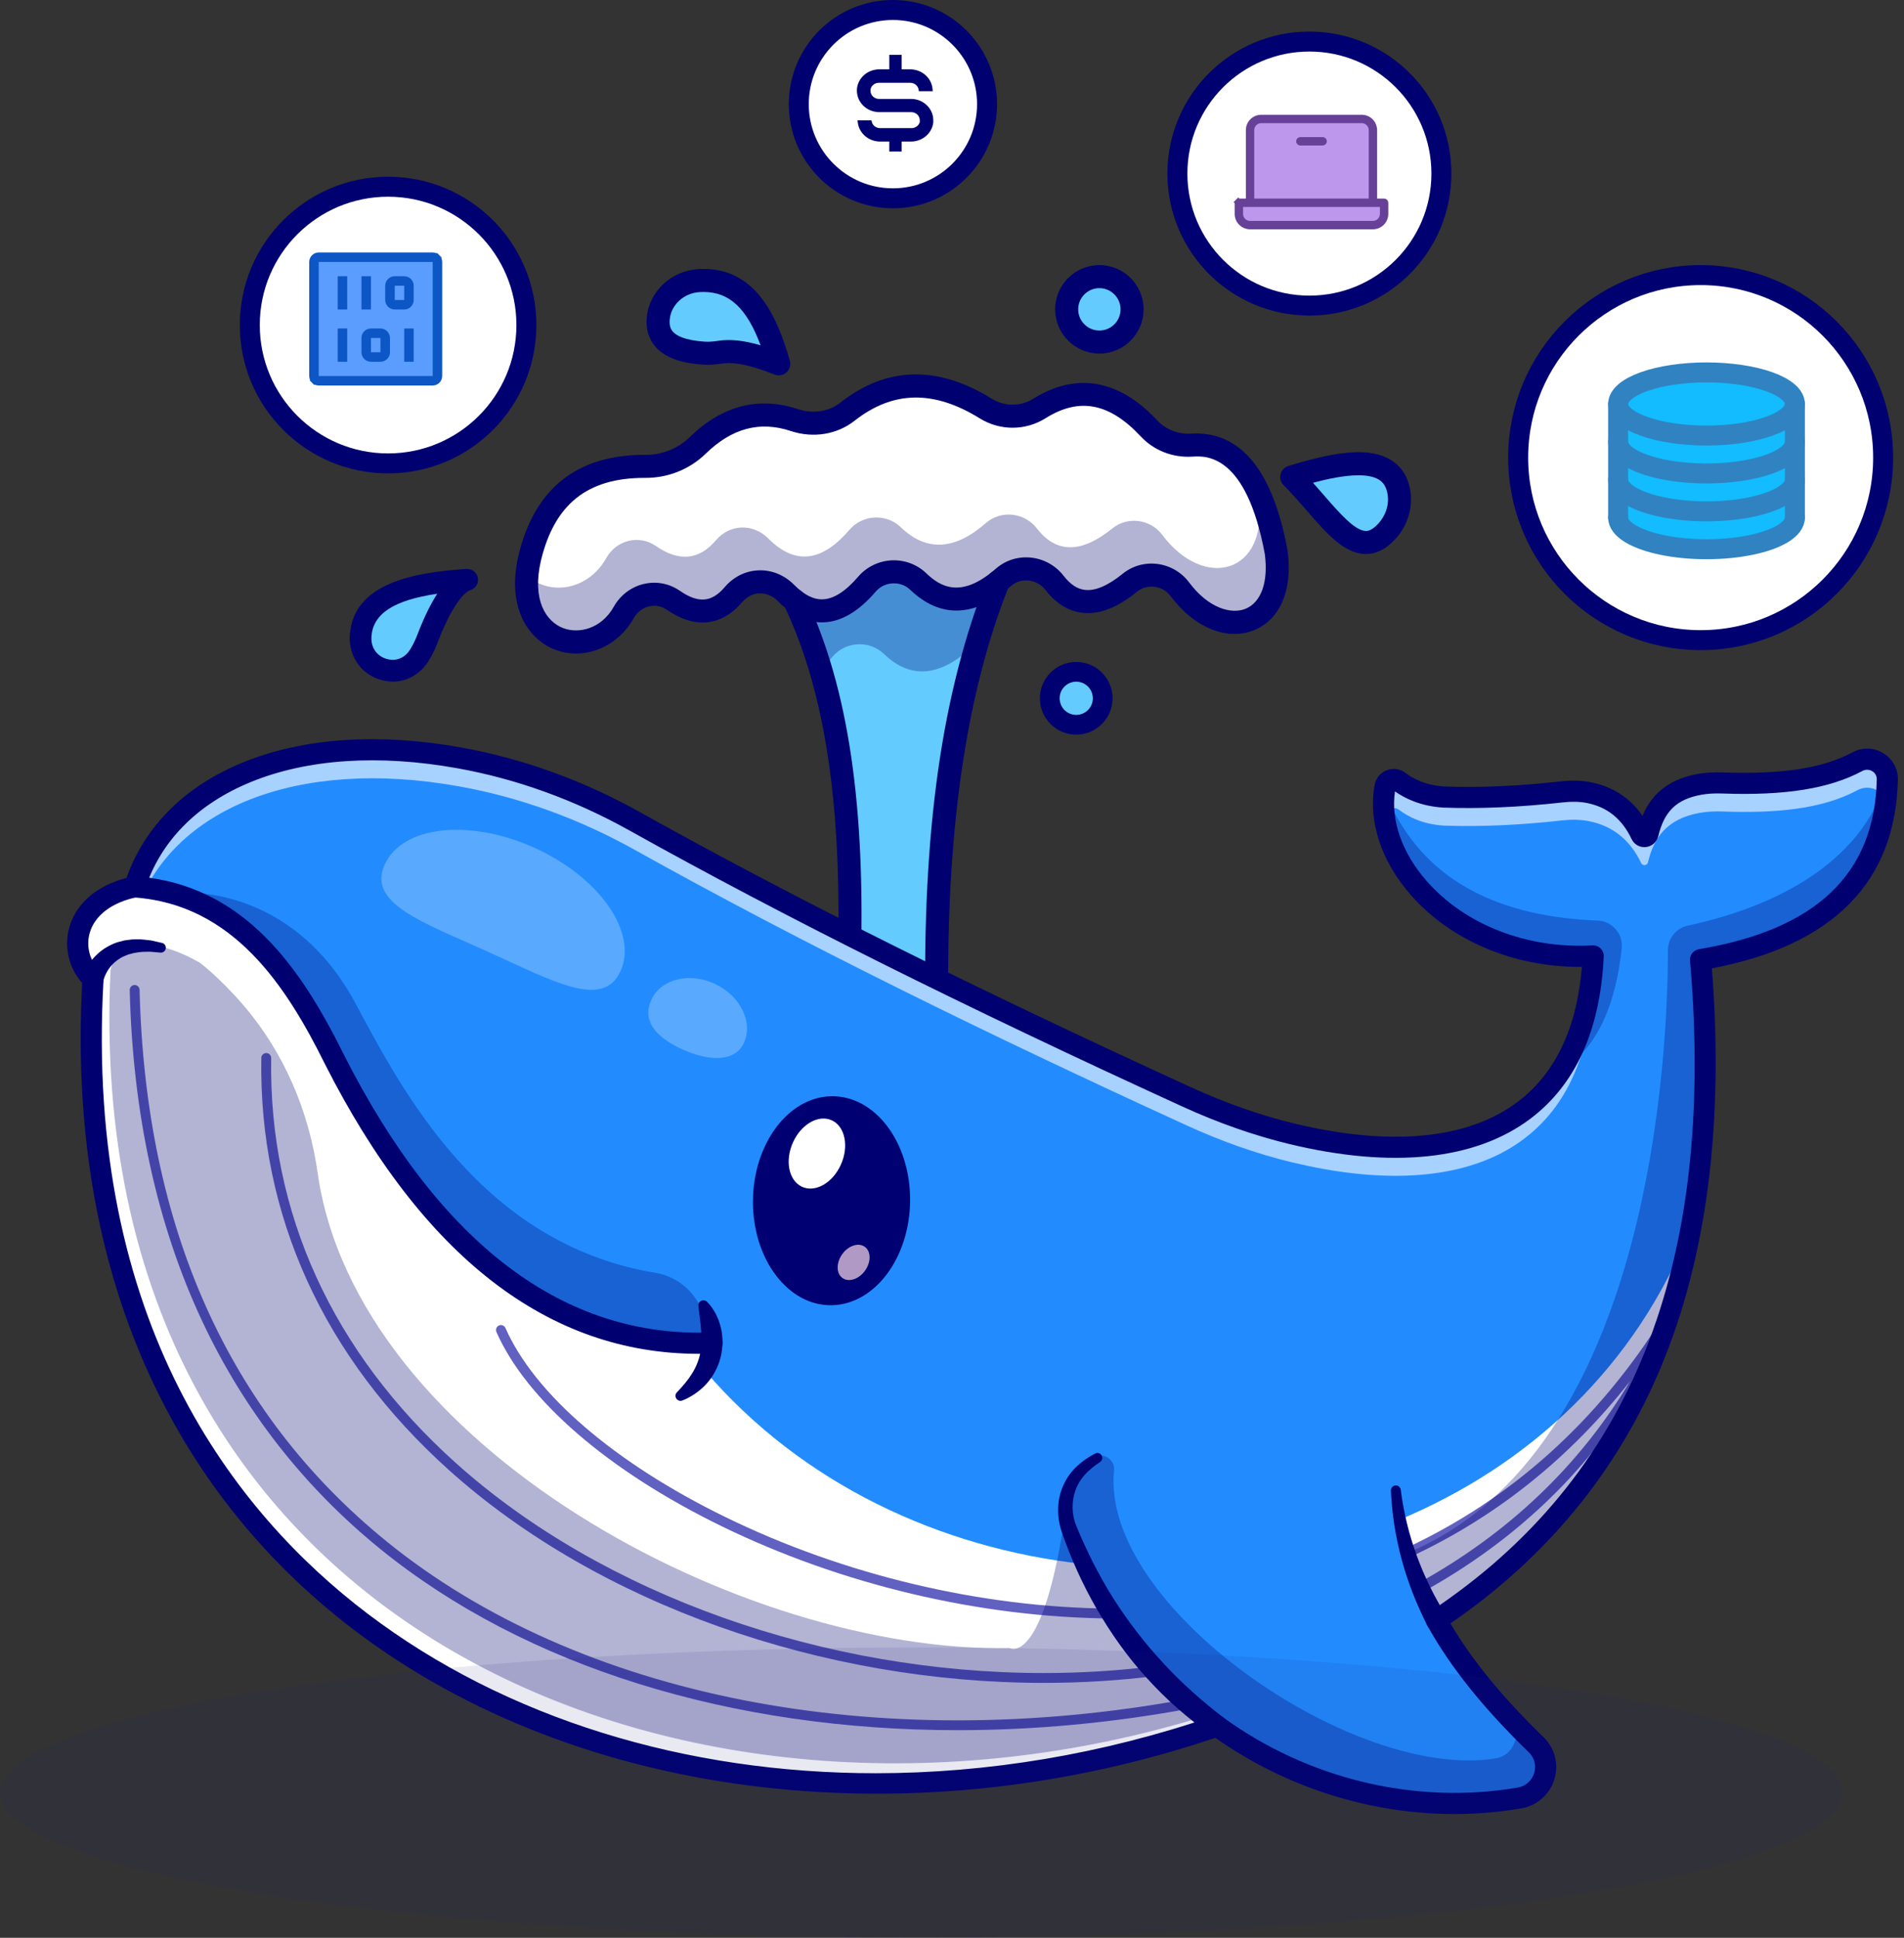
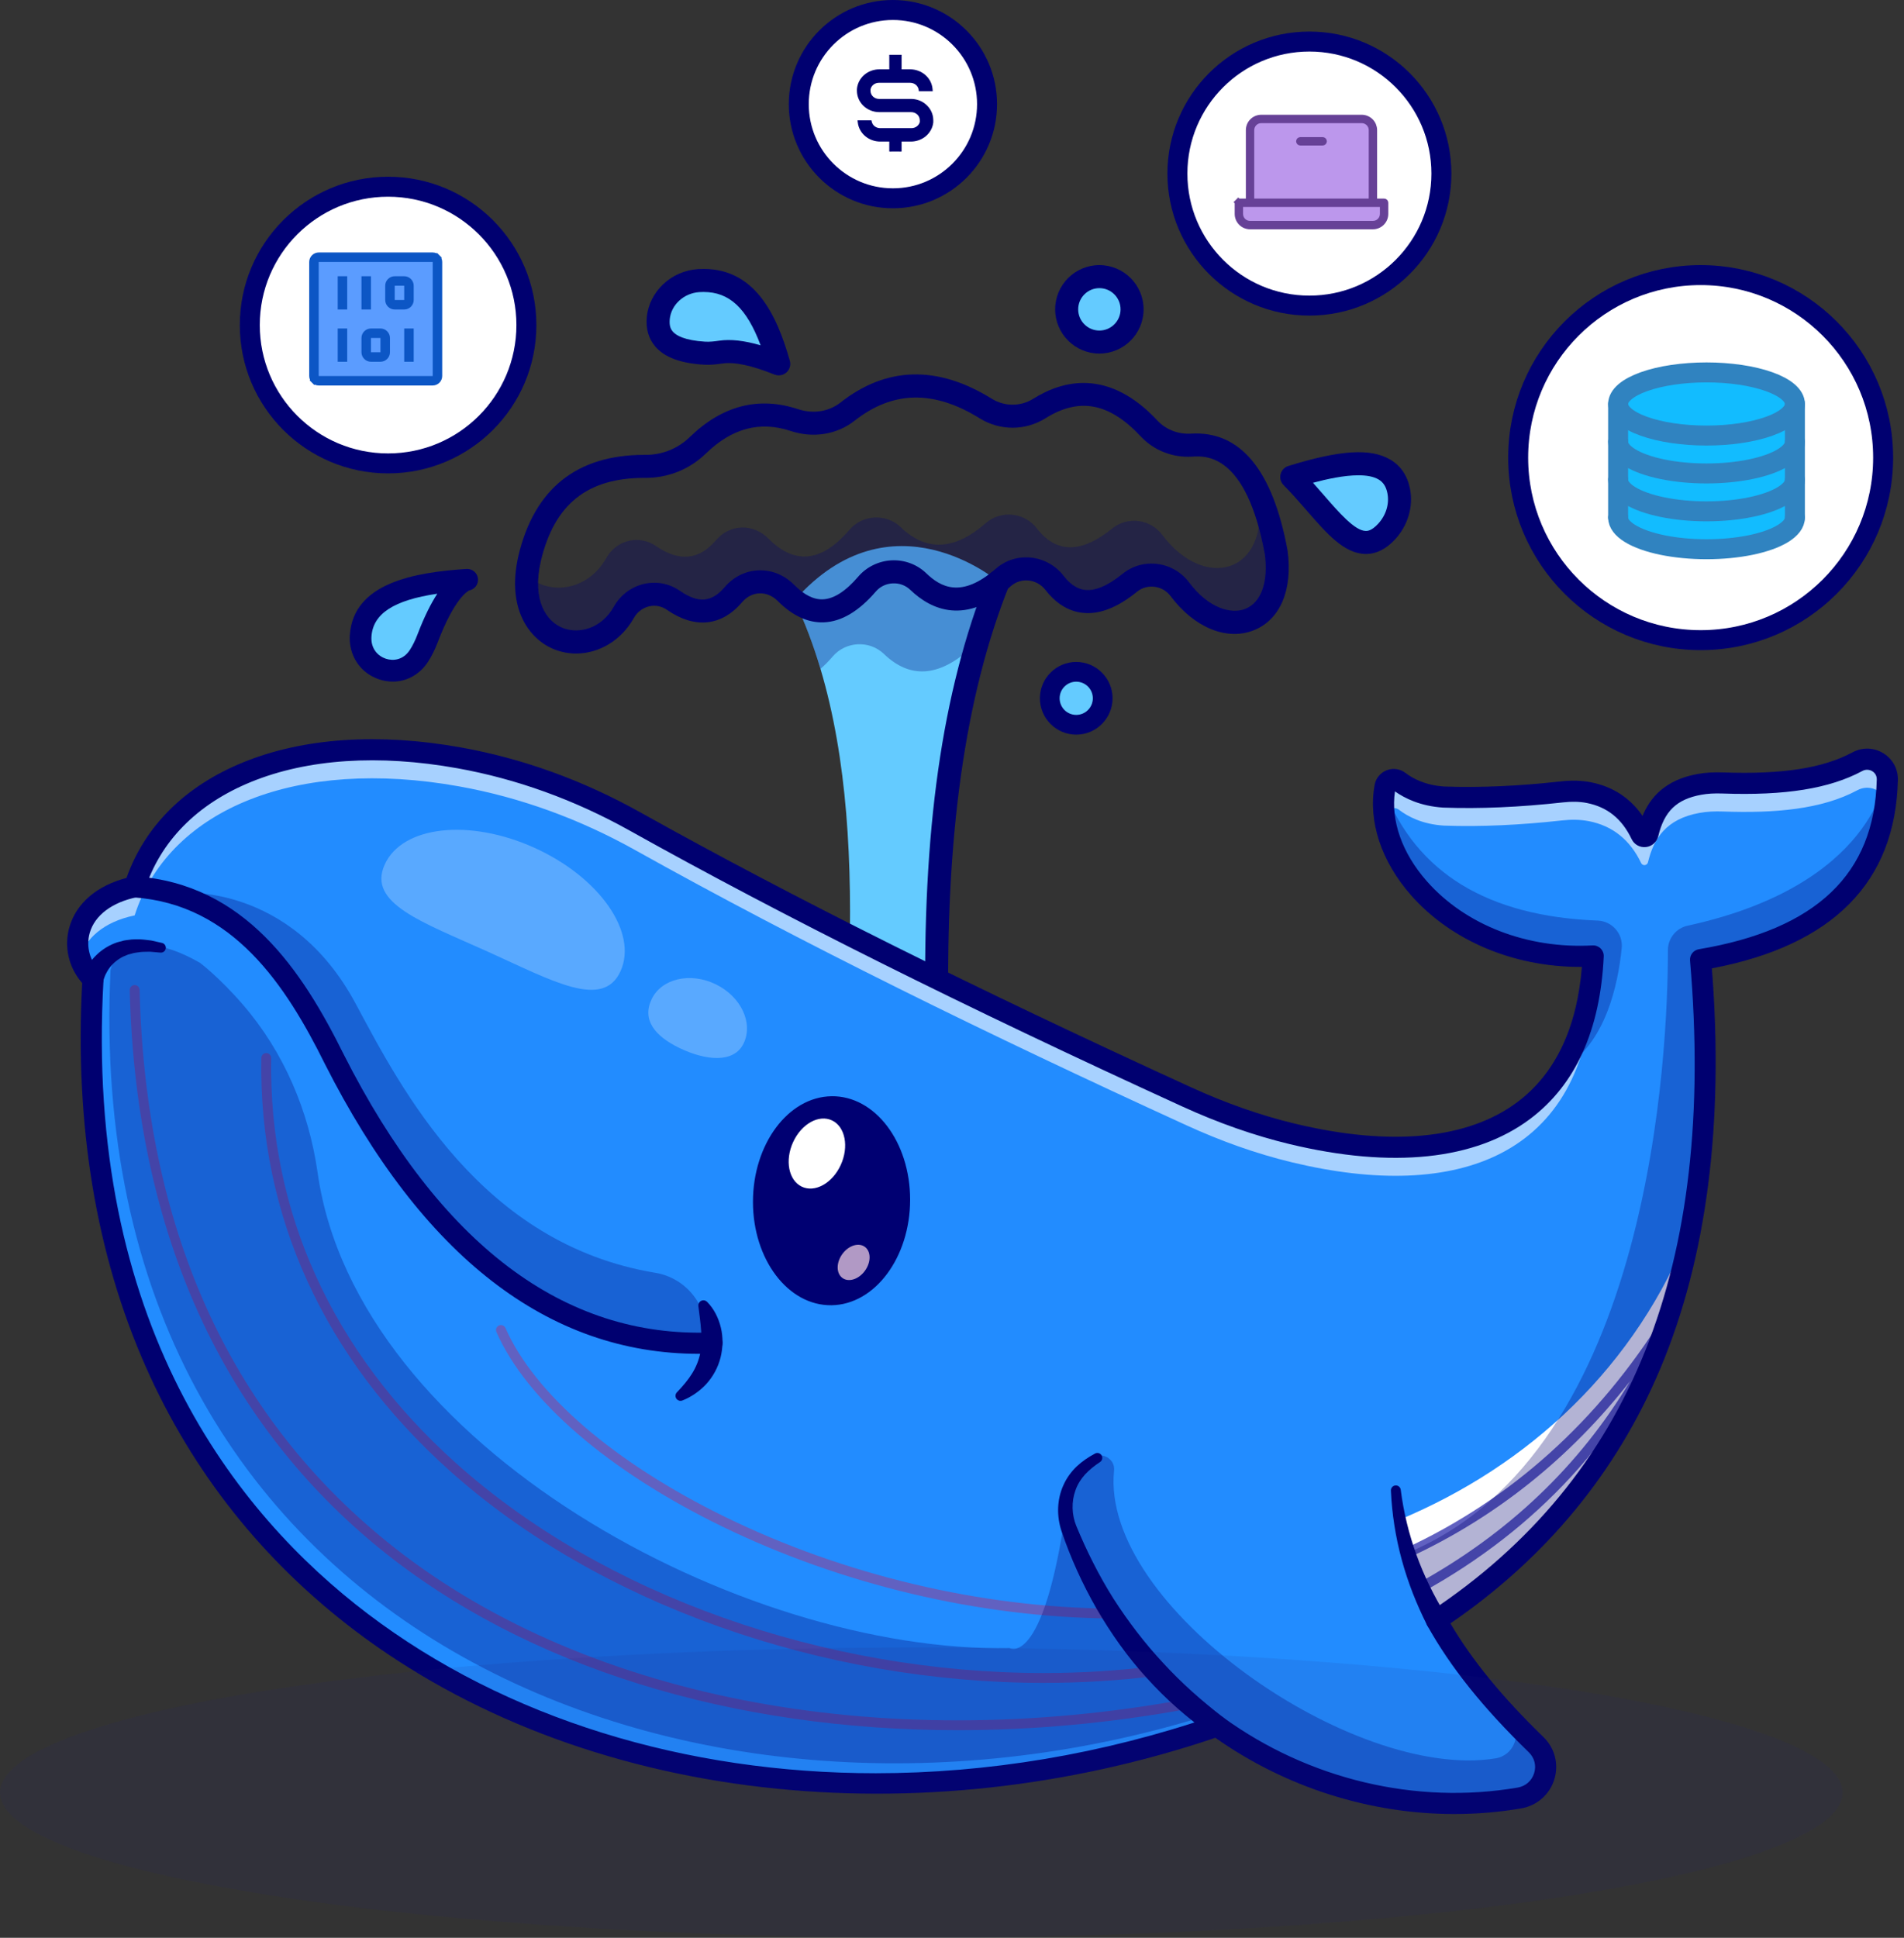
<svg xmlns="http://www.w3.org/2000/svg" width="286" height="291" viewBox="0 0 286 291" fill="none">
  <rect x="0" y="0" width="286" height="291" fill="#333333" stroke="none" />
  <circle cx="196.685" cy="26.067" r="19.827" fill="white" stroke="#000070" stroke-width="3" />
  <rect x="187.99" y="18.242" width="17.865" height="12.059" fill="#BC97EC" />
  <rect x="186.203" y="30.3" width="21.438" height="3.126" fill="#BC97EC" />
  <path d="M206.356 30.319H206.856H207.905C207.939 30.319 207.972 30.333 207.997 30.357C208.021 30.381 208.034 30.414 208.034 30.448V32.126C208.034 32.606 207.844 33.065 207.505 33.404C207.166 33.743 206.707 33.934 206.227 33.934H187.77C187.291 33.934 186.831 33.743 186.492 33.404C186.153 33.065 185.963 32.606 185.963 32.126V30.448C185.963 30.414 185.977 30.381 186.001 30.357L185.647 30.004L186.001 30.357C186.025 30.333 186.058 30.319 186.092 30.319H187.141H187.641V29.819V19.542C187.641 19.063 187.831 18.603 188.17 18.264C188.509 17.925 188.969 17.735 189.448 17.735H204.549C205.029 17.735 205.488 17.925 205.827 18.264C206.166 18.603 206.356 19.063 206.356 19.542V29.819V30.319ZM205.598 30.319H206.098V29.819V19.542C206.098 19.131 205.935 18.737 205.644 18.447C205.354 18.156 204.96 17.993 204.549 17.993H189.448C189.037 17.993 188.643 18.156 188.353 18.447C188.062 18.737 187.899 19.131 187.899 19.542V29.819V30.319H188.399H205.598ZM186.721 30.578H186.221V31.078V32.126C186.221 32.537 186.385 32.931 186.675 33.221C186.965 33.512 187.359 33.675 187.77 33.675H206.227C206.638 33.675 207.032 33.512 207.322 33.221C207.613 32.931 207.776 32.537 207.776 32.126V31.078V30.578H207.276H186.721ZM198.806 21.22C198.806 21.254 198.792 21.287 198.768 21.311C198.744 21.335 198.711 21.349 198.677 21.349H195.321C195.286 21.349 195.254 21.335 195.229 21.311C195.205 21.287 195.191 21.254 195.191 21.22C195.191 21.186 195.205 21.153 195.229 21.128C195.254 21.104 195.286 21.091 195.321 21.091H198.677C198.711 21.091 198.744 21.104 198.768 21.128C198.792 21.153 198.806 21.186 198.806 21.22Z" fill="#9874C5" stroke="#674197" />
  <circle cx="134.124" cy="15.64" r="14.14" fill="white" stroke="#000070" stroke-width="3" />
  <circle cx="255.455" cy="68.722" r="27.41" fill="white" stroke="#000070" stroke-width="3" />
  <path d="M242.812 78.546V59.859C242.32 59.531 242.713 58.482 248.221 56.908C255.106 54.941 263.711 56.663 266.416 57.646C268.58 58.433 269.613 60.105 269.858 60.843V78.054C269.203 79.038 266.023 81.349 258.548 82.726C251.073 84.103 244.943 80.513 242.812 78.546Z" fill="#12BCFF" />
  <path d="M269.614 60.667C269.614 61.29 269.27 61.906 268.603 62.482C267.936 63.057 266.958 63.58 265.725 64.02C264.492 64.46 263.028 64.81 261.417 65.048C259.806 65.286 258.08 65.409 256.336 65.409C252.815 65.409 249.438 64.909 246.947 64.02C244.457 63.131 243.059 61.925 243.059 60.667C243.059 60.044 243.402 59.428 244.069 58.852C244.737 58.277 245.715 57.754 246.947 57.314C248.18 56.874 249.644 56.524 251.255 56.286C252.866 56.048 254.592 55.925 256.336 55.925C258.08 55.925 259.806 56.048 261.417 56.286C263.028 56.524 264.492 56.874 265.725 57.314C266.958 57.754 267.936 58.277 268.603 58.852C269.27 59.428 269.614 60.044 269.614 60.667Z" stroke="#3083C0" stroke-width="3" stroke-linecap="round" stroke-linejoin="round" />
  <path d="M269.614 77.738C269.614 78.57 269 79.388 267.835 80.109C266.669 80.83 264.993 81.429 262.975 81.845C260.956 82.261 258.667 82.48 256.336 82.48C254.005 82.48 251.716 82.261 249.697 81.845C247.679 81.429 246.003 80.83 244.837 80.109C243.672 79.388 243.059 78.57 243.059 77.738" stroke="#3083C0" stroke-width="3" stroke-linecap="round" stroke-linejoin="round" />
  <path d="M269.614 72.048C269.614 72.88 269 73.698 267.835 74.419C266.669 75.14 264.993 75.738 262.975 76.154C260.956 76.571 258.667 76.79 256.336 76.79C254.005 76.79 251.716 76.571 249.697 76.154C247.679 75.738 246.003 75.14 244.837 74.419C243.672 73.698 243.059 72.88 243.059 72.048" stroke="#3083C0" stroke-width="3" stroke-linecap="round" stroke-linejoin="round" />
  <path d="M269.614 66.357C269.614 67.19 269 68.007 267.835 68.728C266.669 69.449 264.993 70.048 262.975 70.464C260.956 70.88 258.667 71.099 256.336 71.099C254.005 71.099 251.716 70.88 249.697 70.464C247.679 70.048 246.003 69.449 244.837 68.728C243.672 68.007 243.059 67.19 243.059 66.357" stroke="#3083C0" stroke-width="3" stroke-linecap="round" stroke-linejoin="round" />
  <path d="M243.059 60.667V77.738" stroke="#3083C0" stroke-width="3" stroke-linecap="round" stroke-linejoin="round" />
  <path d="M269.613 60.667V77.738" stroke="#3083C0" stroke-width="3" stroke-linecap="round" stroke-linejoin="round" />
  <circle cx="58.295" cy="48.816" r="20.775" fill="white" stroke="#000070" stroke-width="3" />
  <rect x="47.385" y="38.852" width="18.415" height="18.415" fill="#5B9CFF" />
  <path d="M65.651 38.687L66.003 38.335L65.651 38.687C65.825 38.861 65.923 39.097 65.923 39.343V56.464C65.923 56.71 65.825 56.946 65.651 57.12C65.478 57.293 65.242 57.391 64.996 57.391H47.875C47.629 57.391 47.393 57.293 47.219 57.12L46.866 57.473L47.219 57.12C47.045 56.946 46.948 56.71 46.947 56.464V39.343C46.948 39.097 47.045 38.861 47.219 38.687C47.393 38.513 47.629 38.416 47.874 38.415H64.996C65.242 38.416 65.478 38.513 65.651 38.687ZM47.874 38.842H47.374V39.342V56.465V56.965H47.874H64.996H65.496V56.465V39.342V38.842H64.996H47.874Z" fill="#1271FF" stroke="#0C56C5" />
  <path d="M59.29 42.409H58.79V42.909V45.05V45.55H59.29H60.717H61.217V45.05V42.909V42.409H60.717H59.29ZM55.722 50.257H55.222V50.757V52.897V53.397H55.722H57.149H57.649V52.897V50.757V50.257H57.149H55.722ZM54.796 41.983H55.222V45.977H54.796V41.983ZM51.228 41.983H51.655V45.977H51.228V41.983ZM60.716 45.977H59.29C59.29 45.977 59.29 45.977 59.29 45.977C59.044 45.976 58.809 45.878 58.635 45.705C58.461 45.531 58.363 45.295 58.363 45.05C58.363 45.05 58.363 45.049 58.363 45.049V42.91C58.363 42.91 58.363 42.91 58.363 42.91C58.363 42.664 58.461 42.428 58.635 42.254C58.809 42.081 59.044 41.983 59.29 41.983H60.716C60.962 41.983 61.198 42.081 61.371 42.254C61.545 42.428 61.643 42.664 61.643 42.91V45.049C61.643 45.295 61.545 45.531 61.371 45.705C61.198 45.878 60.962 45.976 60.716 45.977C60.716 45.977 60.716 45.977 60.716 45.977ZM61.217 49.83H61.643V53.824H61.217V49.83ZM51.228 49.83H51.655V53.824H51.228V49.83ZM57.149 53.824H55.723C55.477 53.824 55.241 53.726 55.068 53.552C54.894 53.379 54.796 53.143 54.796 52.897C54.796 52.897 54.796 52.897 54.796 52.897V50.758C54.796 50.758 54.796 50.757 54.796 50.757C54.796 50.511 54.894 50.276 55.068 50.102C55.241 49.928 55.477 49.831 55.723 49.83H57.149C57.395 49.831 57.63 49.928 57.804 50.102C57.978 50.276 58.076 50.511 58.076 50.757C58.076 50.757 58.076 50.758 58.076 50.758V52.897C58.076 52.897 58.076 52.897 58.076 52.897C58.076 53.143 57.978 53.379 57.804 53.552C57.63 53.726 57.395 53.824 57.149 53.824Z" fill="#1271FF" stroke="#0C56C5" />
  <path d="M194.034 71.631C202.293 69.07 208.988 68.259 210.093 73.7C210.541 75.9 209.801 78.189 208.276 79.837C203.675 84.809 199.699 77.321 194.034 71.631Z" fill="#64CBFF" />
  <path d="M158.849 107.676C157.296 106.123 157.296 103.605 158.849 102.052C160.402 100.499 162.92 100.499 164.473 102.052C166.026 103.605 166.026 106.123 164.473 107.676C162.92 109.229 160.402 109.229 158.849 107.676Z" fill="#64CBFF" />
  <path d="M70.178 87.064C61.373 87.641 54.58 89.509 54.172 95.475C53.828 100.511 60.203 102.714 62.941 98.475C63.4 97.766 63.834 96.905 64.231 95.863C67.498 87.291 70.178 87.064 70.178 87.064Z" fill="#64CBFF" />
  <path d="M116.977 54.642C114.904 47.402 111.861 41.7 104.942 42.141C101.838 42.34 99.184 44.672 98.881 47.766C98.541 51.242 101.231 52.755 105.821 53.038C106.64 53.089 107.46 52.992 108.273 52.876C110.603 52.54 113.608 53.295 116.976 54.642H116.977Z" fill="#64CBFF" />
  <path d="M160.283 47.246C159.848 44.567 161.667 42.044 164.345 41.609C167.024 41.174 169.548 42.993 169.982 45.671C170.417 48.35 168.598 50.873 165.92 51.308C163.241 51.743 160.718 49.924 160.283 47.246Z" fill="#64CBFF" />
  <path d="M123.244 100.441C127.267 113.931 128.094 129.553 127.527 146.116L140.744 152.431C140.378 132.319 141.837 113.432 146.7 96.831C147.646 93.579 148.725 90.415 149.951 87.344C149.951 87.344 133.916 73.627 119.34 90.168C120.891 93.426 122.178 96.857 123.244 100.441Z" fill="#64CBFF" />
-   <path d="M150.707 86.715C146.139 90.711 141.865 91.11 137.931 87.331C135.755 85.24 132.2 85.421 130.236 87.713C126.277 92.332 122.228 93.235 118.057 89.042C115.761 86.734 112.277 86.823 110.166 89.302C107.583 92.333 104.561 92.508 101.15 90.151C98.62 88.403 95.216 89.27 93.71 91.953C89.193 100.002 76.524 97.05 79.558 83.846C81.57 75.397 86.564 69.987 96.92 70.038C99.86 70.053 102.7 68.931 104.809 66.883C109.178 62.641 114.011 61.322 119.335 63.088C122.046 63.987 125.055 63.589 127.3 61.824C133.612 56.859 140.53 56.685 148.058 61.344C150.545 62.884 153.672 62.887 156.15 61.333C161.954 57.695 167.428 58.805 172.596 64.341C174.231 66.093 176.596 66.999 178.988 66.849C185.677 66.43 189.727 72.243 191.7 82.959C193.209 94.384 183.503 96.894 177.211 88.477C175.442 86.111 172.007 85.654 169.712 87.516C165.278 91.109 161.439 91.459 158.386 87.518C156.519 85.109 153.001 84.712 150.707 86.719V86.715Z" fill="white" />
  <g opacity="0.3">
    <path d="M119.34 90.169C120.891 93.427 122.178 96.858 123.244 100.442C123.856 99.922 124.47 99.296 125.076 98.59C127.04 96.298 130.592 96.112 132.77 98.203C136.701 101.987 140.978 101.588 145.548 97.591C145.907 97.278 146.294 97.024 146.7 96.832C147.646 93.58 148.725 90.423 149.951 87.351C145.668 90.742 141.643 90.895 137.933 87.331C135.754 85.24 132.203 85.419 130.239 87.711C126.681 91.862 123.057 93.014 119.34 90.169Z" fill="#000070" />
  </g>
  <g opacity="0.3">
    <path d="M93.709 91.954C95.215 89.269 98.619 88.403 101.15 90.149C104.562 92.507 107.579 92.334 110.164 89.303C112.276 86.825 115.761 86.731 118.059 89.043C122.229 93.234 126.273 92.334 130.237 87.711C132.202 85.419 135.753 85.239 137.931 87.331C141.862 91.109 146.139 90.709 150.709 86.719C153.001 84.707 156.518 85.106 158.383 87.518C161.434 91.456 165.278 91.109 169.708 87.512C172.006 85.653 175.444 86.106 177.21 88.478C183.505 96.892 193.212 94.38 191.7 82.955C191.007 79.177 190.054 76.013 188.815 73.515C188.901 73.935 188.988 74.361 189.068 74.8C190.58 86.225 180.874 88.738 174.578 80.317C172.813 77.952 169.375 77.493 167.084 79.358C162.647 82.948 158.81 83.301 155.752 79.358C153.886 76.946 150.369 76.552 148.077 78.558C143.508 82.555 139.231 82.955 135.3 79.17C133.121 77.079 129.57 77.265 127.605 79.557C123.648 84.173 119.598 85.08 115.427 80.883C113.129 78.578 109.645 78.664 107.533 81.142C104.955 84.173 101.93 84.347 98.519 81.995C95.987 80.243 92.583 81.109 91.078 83.794C88.327 88.691 82.557 89.516 79.146 86.426C78.227 97.404 89.505 99.449 93.709 91.955L93.709 91.954Z" fill="#000070" />
  </g>
  <path d="M86.547 98.142C89.974 98.142 93.32 96.179 95.218 92.798C95.715 91.913 96.549 91.278 97.506 91.057C98.433 90.842 99.377 91.026 100.167 91.572C104.362 94.471 108.381 94.063 111.483 90.422C112.173 89.611 113.092 89.144 114.069 89.106C115.075 89.066 116.051 89.477 116.831 90.261C119.03 92.471 121.374 93.546 123.732 93.458C126.375 93.36 129.006 91.805 131.549 88.838C132.189 88.091 133.094 87.653 134.096 87.605C135.09 87.556 136.029 87.901 136.733 88.578C139.879 91.601 145.054 93.958 151.846 88.017C152.574 87.38 153.511 87.081 154.486 87.175C155.481 87.271 156.404 87.781 157.018 88.574C158.603 90.62 160.47 91.78 162.569 92.023C165.112 92.319 167.808 91.282 170.8 88.856C171.532 88.263 172.463 88.003 173.418 88.122C174.392 88.243 175.247 88.736 175.825 89.51C179.388 94.275 184.318 96.284 188.386 94.628C192.308 93.031 194.188 88.584 193.415 82.73C193.411 82.701 193.407 82.672 193.401 82.643C191.175 70.552 186.285 64.664 178.88 65.121C176.989 65.24 175.116 64.506 173.86 63.16C166.574 55.353 159.708 57.06 155.231 59.867C153.308 61.072 150.908 61.075 148.968 59.873C140.804 54.819 133.153 55.017 126.23 60.463C124.501 61.824 122.126 62.191 119.879 61.446C113.966 59.485 108.491 60.895 103.603 65.642C101.82 67.373 99.451 68.323 96.927 68.308C96.877 68.308 96.826 68.308 96.776 68.308C86.626 68.308 80.267 73.4 77.874 83.445C76.006 91.579 79.644 96.12 83.325 97.542C84.378 97.949 85.467 98.144 86.546 98.144L86.547 98.142ZM98.277 87.509C97.763 87.509 97.244 87.568 96.727 87.687C94.823 88.127 93.174 89.373 92.202 91.106C90.338 94.426 86.954 95.233 84.572 94.314C82.066 93.346 79.875 90.189 81.243 84.232C83.268 75.735 88.206 71.766 96.773 71.766C96.841 71.766 96.909 71.766 96.977 71.766C100.385 71.766 103.592 70.474 106.013 68.123C109.955 64.295 114.135 63.184 118.79 64.728C122.143 65.84 125.724 65.262 128.369 63.181C134.11 58.666 140.253 58.545 147.148 62.814C150.219 64.715 154.021 64.708 157.069 62.798C162.114 59.635 166.646 60.5 171.332 65.52C173.315 67.646 176.147 68.759 179.097 68.574C181.103 68.448 187.189 68.069 189.992 83.227C190.533 87.399 189.447 90.463 187.083 91.425C184.981 92.281 181.543 91.38 178.597 87.44C177.467 85.928 175.734 84.925 173.847 84.69C171.951 84.454 170.094 84.98 168.624 86.171C166.423 87.955 164.522 88.768 162.969 88.588C161.813 88.454 160.761 87.757 159.754 86.457C158.559 84.913 156.761 83.921 154.821 83.733C152.886 83.544 151.022 84.143 149.569 85.414C144.402 89.933 141.276 88.147 139.13 86.084C137.754 84.762 135.865 84.053 133.929 84.15C131.994 84.244 130.169 85.133 128.922 86.587C127.032 88.792 125.242 89.942 123.603 90.002C122.206 90.057 120.794 89.341 119.283 87.821C117.813 86.344 115.904 85.571 113.936 85.65C111.982 85.725 110.175 86.624 108.85 88.18C106.899 90.469 104.89 90.633 102.134 88.727C100.972 87.923 99.64 87.508 98.277 87.508V87.509Z" fill="#000070" />
  <path d="M140.748 154.16C140.759 154.16 140.769 154.16 140.78 154.16C141.735 154.142 142.496 153.354 142.478 152.399C141.986 125.611 144.957 104.542 151.562 87.984C151.916 87.096 151.484 86.091 150.596 85.736C149.712 85.382 148.702 85.814 148.349 86.702C141.477 103.931 138.512 124.826 139.02 152.462C139.038 153.406 139.808 154.16 140.749 154.16H140.748Z" fill="#000070" />
-   <path d="M127.526 147.844C128.454 147.844 129.222 147.108 129.254 146.173C130.111 121.241 127.456 103.209 120.901 89.427C120.491 88.565 119.46 88.198 118.597 88.608C117.734 89.019 117.367 90.051 117.778 90.913C124.086 104.175 126.634 121.696 125.796 146.054C125.763 147.009 126.511 147.81 127.465 147.842C127.486 147.842 127.506 147.843 127.525 147.843L127.526 147.844Z" fill="#000070" />
  <path d="M205.176 83.193C206.735 83.193 208.205 82.459 209.545 81.011C211.495 78.904 212.333 76.042 211.788 73.354C211.392 71.405 210.4 69.95 208.842 69.026C205.892 67.279 201.31 67.563 193.521 69.978C192.944 70.157 192.501 70.626 192.355 71.213C192.209 71.801 192.381 72.421 192.808 72.85C194.02 74.067 195.16 75.38 196.264 76.649C199.292 80.132 201.907 83.141 205.098 83.191C205.124 83.191 205.15 83.191 205.175 83.191L205.176 83.193ZM204.047 71.376C205.249 71.376 206.316 71.551 207.079 72.003C207.78 72.418 208.199 73.066 208.398 74.044C208.723 75.643 208.203 77.37 207.007 78.662C206.003 79.746 205.369 79.737 205.153 79.734C203.507 79.708 201.152 77.001 198.876 74.381C198.336 73.759 197.788 73.129 197.223 72.499C199.268 71.948 201.878 71.376 204.048 71.376H204.047Z" fill="#000070" />
  <path d="M161.66 110.324C164.67 110.324 167.119 107.875 167.119 104.865C167.119 101.855 164.67 99.406 161.66 99.406C158.651 99.406 156.202 101.855 156.202 104.865C156.202 107.875 158.651 110.324 161.66 110.324ZM161.66 102.37C163.036 102.37 164.154 103.489 164.154 104.864C164.154 106.239 163.036 107.358 161.66 107.358C160.285 107.358 159.167 106.239 159.167 104.864C159.167 103.489 160.285 102.37 161.66 102.37Z" fill="#000070" />
  <path d="M59.001 102.357C61.105 102.357 63.063 101.29 64.309 99.36C64.847 98.528 65.334 97.546 65.753 96.443C68.27 89.836 70.268 88.765 70.495 88.662C71.293 88.504 71.864 87.773 71.802 86.943C71.735 86.052 70.962 85.389 70.07 85.439C62.191 85.956 53.079 87.55 52.547 95.365C52.339 98.403 54.103 101.075 56.935 102.016C57.625 102.245 58.321 102.356 59.001 102.356V102.357ZM65.686 89.159C64.758 90.587 63.746 92.559 62.708 95.284C62.37 96.173 61.988 96.949 61.572 97.592C60.58 99.129 59.058 99.288 57.962 98.924C56.831 98.549 55.669 97.474 55.797 95.587C56.029 92.173 59.123 90.127 65.686 89.16V89.159ZM70.317 88.687C70.317 88.687 70.316 88.687 70.315 88.687C70.315 88.687 70.317 88.687 70.317 88.687ZM70.319 88.687C70.319 88.687 70.318 88.687 70.317 88.687C70.317 88.687 70.318 88.687 70.319 88.687Z" fill="#000070" />
  <path d="M116.977 56.372C117.399 56.372 117.814 56.219 118.137 55.926C118.626 55.484 118.822 54.801 118.64 54.167C116.725 47.476 113.425 39.868 104.832 40.415C100.834 40.67 97.535 43.759 97.161 47.598C96.989 49.356 97.412 50.847 98.417 52.026C99.802 53.651 102.189 54.547 105.716 54.765C106.735 54.828 107.699 54.706 108.522 54.587C110.332 54.325 112.888 54.869 116.335 56.248C116.544 56.332 116.761 56.372 116.977 56.372ZM105.683 43.847C109.543 43.847 112.158 46.253 114.252 51.857C111.782 51.135 109.76 50.914 108.027 51.163C107.374 51.258 106.619 51.355 105.928 51.312C102.809 51.119 101.553 50.374 101.048 49.782C100.807 49.499 100.499 48.999 100.603 47.934C100.814 45.764 102.728 44.015 105.053 43.867C105.266 43.853 105.476 43.846 105.683 43.846V43.847Z" fill="#000070" />
  <path d="M165.137 53.097C168.8 53.097 171.779 50.118 171.779 46.454C171.779 42.791 168.8 39.811 165.137 39.811C161.474 39.811 158.494 42.791 158.494 46.454C158.494 50.118 161.474 53.097 165.137 53.097ZM165.137 43.271C166.893 43.271 168.32 44.699 168.32 46.454C168.32 48.21 166.893 49.638 165.137 49.638C163.382 49.638 161.954 48.21 161.954 46.454C161.954 44.699 163.382 43.271 165.137 43.271Z" fill="#000070" />
  <path d="M13.885 148.665C9.111 250.229 104.725 285.885 182.593 259.278C182.667 259.258 182.746 259.229 182.821 259.204C183.443 259.654 184.071 260.094 184.709 260.519C184.713 260.523 184.723 260.523 184.729 260.529C197.647 269.172 213.307 272.562 228.236 270.007C232.031 269.355 233.514 264.695 230.752 262.012C229.754 261.043 228.775 260.064 227.817 259.072V259.067C223.072 254.155 218.911 248.971 215.759 243.303C215.873 243.228 215.981 243.155 216.09 243.08C216.209 243.001 216.327 242.922 216.447 242.843C235.991 229.644 249.156 210.653 254.034 184.149C256.035 173.247 256.638 161.076 255.704 147.515C255.63 146.393 255.541 145.256 255.442 144.115C274.518 140.912 283.161 131.483 283.497 117.098C283.507 116.747 283.457 116.416 283.358 116.105V116.1C282.81 114.37 280.744 113.446 278.989 114.39C273.637 117.272 266.551 117.859 258.807 117.583C257.626 117.539 256.435 117.583 255.268 117.795C250.281 118.699 248.403 121.625 247.544 125.208C247.42 125.716 246.739 125.791 246.517 125.321C244.881 121.897 242.301 119.747 238.654 119.031C237.33 118.774 235.97 118.774 234.632 118.922C228.449 119.605 222.51 119.901 216.871 119.698C213.624 119.491 211.45 118.325 210.16 117.336C209.369 116.733 208.228 117.172 208.05 118.151C208.015 118.344 207.986 118.531 207.961 118.724C206.286 130.545 219.97 144.629 239.317 143.562C238.986 150.57 237.336 156.184 234.612 160.517C234.612 160.522 234.608 160.522 234.608 160.522C227.289 172.175 212.217 174.631 194.109 170.277C188.638 168.962 183.336 167.049 178.222 164.707C148.392 151.067 120.363 137.309 95.352 123.344C87.129 118.754 78.224 115.467 68.953 113.806C44.486 109.418 25.821 117.261 20.479 132.437C20.39 132.684 20.306 132.931 20.227 133.184C10.892 135.121 9.85 143.067 13.971 147.021C13.941 147.569 13.911 148.118 13.887 148.662V148.666L13.885 148.665Z" fill="#228CFF" />
  <g opacity="0.6">
    <path d="M238.653 123.314C242.3 124.03 244.88 126.181 246.516 129.605C246.738 130.074 247.42 130 247.543 129.491C248.403 125.908 250.281 122.983 255.267 122.078C256.433 121.866 257.624 121.821 258.806 121.866C266.55 122.143 273.636 121.555 278.989 118.674C280.673 117.765 282.656 118.585 283.283 120.19C283.401 119.187 283.471 118.155 283.495 117.097C283.555 114.755 281.054 113.277 278.989 114.389C273.636 117.271 266.55 117.858 258.806 117.582C257.625 117.538 256.434 117.582 255.267 117.794C250.28 118.698 248.403 121.624 247.543 125.207C247.419 125.715 246.738 125.79 246.516 125.32C244.881 121.896 242.3 119.746 238.653 119.03C237.329 118.773 235.969 118.773 234.631 118.921C228.449 119.604 222.509 119.9 216.87 119.697C213.623 119.49 211.449 118.324 210.159 117.335C209.369 116.732 208.227 117.171 208.049 118.15C207.763 119.697 207.748 121.289 207.98 122.88C208 122.732 208.024 122.583 208.049 122.435C208.227 121.457 209.369 121.017 210.159 121.62C211.449 122.608 213.623 123.775 216.87 123.983C222.509 124.185 228.449 123.889 234.631 123.207C235.97 123.059 237.329 123.059 238.653 123.315V123.314Z" fill="white" />
  </g>
  <g opacity="0.6">
    <path d="M11.993 143.817C12.848 141.021 15.452 138.461 20.227 137.467C20.306 137.216 20.39 136.968 20.478 136.721C25.82 121.545 44.485 113.702 68.952 118.09C78.223 119.75 87.128 123.037 95.351 127.627C120.362 141.593 148.392 155.351 178.221 168.99C183.335 171.332 188.638 173.244 194.108 174.559C218.956 180.534 238.095 173.684 239.316 147.844C239.183 147.854 239.055 147.858 238.926 147.858C235.858 170.151 217.519 175.904 194.108 170.274C188.638 168.959 183.335 167.047 178.221 164.704C148.392 151.065 120.362 137.306 95.351 123.342C87.128 118.751 78.223 115.465 68.952 113.804C44.485 109.415 25.82 117.258 20.478 132.435C20.389 132.682 20.306 132.929 20.227 133.181C13.016 134.679 10.753 139.759 11.993 143.816V143.817Z" fill="white" />
  </g>
  <path d="M210.255 228.209C211.535 233.64 213.641 238.488 216.442 242.842C235.987 229.642 249.152 210.651 254.029 184.147V184.127C245.796 205.347 229.552 220.128 210.255 228.208L210.255 228.209Z" fill="white" />
-   <path d="M13.969 147.02C8.083 249.845 104.305 286.029 182.594 259.278C171.391 251.994 162.802 234.88 162.802 234.88C141.256 232.498 120.5 222.896 105.848 205.803L106.945 201.592C106.945 201.592 105.433 203.519 86.046 197.851C66.664 192.178 54.897 167.573 50.208 159.043C45.518 150.513 41.19 143.353 34.103 137.976C30.066 134.916 24.511 133.276 20.479 132.436C20.39 132.683 20.306 132.93 20.227 133.183C10.892 135.12 9.85 143.066 13.971 147.02H13.969Z" fill="white" />
  <path d="M156.795 252.724C162.445 252.724 168.073 252.382 173.635 251.683C174.005 251.641 174.295 251.327 174.295 250.946C174.295 250.507 173.897 250.154 173.458 250.211C167.952 250.904 162.369 251.243 156.776 251.243C123.962 251.244 90.655 239.605 68.472 219.703C49.935 203.073 40.344 182.044 40.735 158.893C40.742 158.484 40.415 158.147 40.007 158.139C40.002 158.139 39.998 158.139 39.994 158.139C39.591 158.139 39.26 158.463 39.253 158.868C38.853 182.463 48.615 203.881 67.482 220.807C89.929 240.945 123.622 252.724 156.795 252.725V252.724Z" fill="#6161C1" />
  <path d="M143.845 259.828C155.222 259.828 166.93 258.761 178.733 256.58C179.135 256.506 179.402 256.119 179.327 255.717C179.253 255.314 178.863 255.048 178.464 255.123C131.913 263.724 86.905 254.883 58.066 231.474C34.319 212.198 21.837 184.331 20.968 148.648C20.957 148.245 20.628 147.924 20.227 147.924C20.22 147.924 20.214 147.924 20.208 147.924C19.799 147.934 19.476 148.274 19.485 148.684C19.938 167.284 23.615 184.041 30.412 198.489C36.698 211.851 45.688 223.335 57.132 232.624C78.972 250.353 109.944 259.828 143.845 259.828Z" fill="#6161C1" />
  <path d="M166.904 243.049C167.31 243.049 167.642 242.721 167.645 242.314C167.647 241.904 167.319 241.57 166.909 241.567C147.378 241.416 126.792 236.532 108.944 227.813C92.33 219.699 80.296 209.354 75.925 199.43C75.761 199.056 75.322 198.886 74.948 199.051C74.574 199.216 74.404 199.653 74.568 200.028C79.078 210.267 91.369 220.88 108.293 229.146C126.337 237.959 147.15 242.897 166.897 243.049H166.903H166.904Z" fill="#6161C1" />
  <path d="M213.358 239.16C213.479 239.16 213.602 239.13 213.716 239.068C230.901 229.584 243.504 215.89 251.174 198.366C251.329 198.011 251.184 197.595 250.841 197.413C250.497 197.231 250.072 197.346 249.866 197.676C240.025 213.418 226.996 225.138 211.142 232.508C210.771 232.681 210.61 233.121 210.782 233.492C210.955 233.863 211.394 234.025 211.766 233.852C224.716 227.833 235.807 218.965 244.852 207.419C237.273 220.085 226.596 230.267 212.999 237.769C212.641 237.968 212.51 238.419 212.708 238.777C212.843 239.022 213.096 239.159 213.358 239.159V239.16Z" fill="#6161C1" />
  <path d="M218.473 272.417C221.829 272.417 225.184 272.138 228.503 271.57C230.864 271.164 232.769 269.495 233.475 267.214C234.175 264.953 233.554 262.524 231.856 260.874C225.644 254.847 221.165 249.383 217.867 243.792C232.254 233.935 242.86 221.062 249.401 205.511C256.373 188.935 258.975 168.724 257.14 145.422C275.325 141.977 284.723 132.466 285.081 117.135C285.122 115.485 284.308 113.982 282.902 113.118C281.47 112.237 279.726 112.191 278.236 112.994C273.844 115.358 267.689 116.315 258.862 115.997C257.426 115.944 256.156 116.021 254.982 116.234C250.002 117.137 247.816 119.884 246.73 122.527C244.854 119.816 242.249 118.12 238.958 117.474C237.571 117.205 236.1 117.163 234.455 117.345C228.026 118.054 222.291 118.305 216.926 118.112C214.096 117.93 212.204 116.904 211.122 116.075C210.305 115.453 209.25 115.301 208.298 115.671C207.346 116.039 206.67 116.86 206.487 117.866C205.482 123.309 207.467 129.344 211.934 134.421C217.945 141.252 227.313 145.2 237.307 145.201C237.411 145.201 237.515 145.201 237.619 145.2C236.864 154.413 233.61 161.236 227.933 165.497C220.485 171.087 208.917 172.206 194.476 168.734C189.371 167.508 184.124 165.668 178.878 163.265C146.246 148.344 119.176 134.833 96.121 121.959C87.551 117.174 78.503 113.905 69.228 112.244C56.867 110.028 45.562 110.801 36.535 114.479C27.817 118.032 21.774 124.023 19.002 131.84C14.554 132.998 11.453 135.651 10.429 139.212C9.579 142.167 10.315 145.322 12.345 147.62C11.212 169.006 14.427 188.401 21.906 205.276C28.895 221.05 39.463 234.371 53.315 244.872C70.067 257.569 91.232 265.699 114.526 268.381C137.019 270.97 160.525 268.408 182.559 260.968C193.159 268.439 205.813 272.418 218.471 272.418L218.473 272.417ZM280.468 115.599C280.737 115.599 281.004 115.672 281.242 115.819C281.449 115.947 281.928 116.322 281.91 117.057C281.579 131.248 272.835 139.585 255.178 142.549C254.362 142.686 253.789 143.426 253.86 144.25C257.801 189.999 245.051 221.966 214.881 241.979C214.192 242.438 213.969 243.349 214.372 244.072C217.886 250.386 222.74 256.448 229.647 263.149C230.497 263.975 230.796 265.143 230.445 266.275C230.089 267.427 229.163 268.238 227.967 268.443C212.701 271.058 196.585 267.221 183.751 257.92C183.332 257.617 182.794 257.537 182.305 257.704C165.523 263.466 148.275 266.289 131.539 266.29C103.056 266.29 76.042 258.118 55.233 242.344C35.5 227.386 12.597 198.722 15.551 147.11C15.578 146.647 15.4 146.195 15.066 145.875C13.494 144.367 12.886 142.15 13.479 140.088C14.234 137.462 16.811 135.51 20.547 134.735C21.107 134.618 21.561 134.208 21.735 133.663C24.065 126.35 29.598 120.731 37.734 117.416C46.204 113.964 56.902 113.256 68.67 115.365C77.598 116.964 86.313 120.114 94.576 124.727C117.706 137.642 144.85 151.192 177.558 166.148C182.99 168.635 188.432 170.542 193.735 171.817C209.124 175.517 221.608 174.209 229.838 168.032C236.654 162.917 240.376 154.708 240.898 143.634C240.919 143.186 240.749 142.749 240.431 142.433C240.112 142.117 239.672 141.952 239.227 141.975C229.412 142.52 220.107 138.907 214.315 132.323C210.61 128.114 208.884 123.226 209.538 118.845C211.005 119.886 213.376 121.06 216.767 121.277C222.334 121.477 228.219 121.221 234.803 120.494C236.124 120.347 237.285 120.377 238.349 120.583C241.427 121.188 243.631 122.961 245.082 126.001C245.473 126.823 246.314 127.299 247.222 127.205C248.121 127.114 248.868 126.46 249.083 125.578C249.984 121.824 251.857 120.021 255.549 119.351C256.494 119.179 257.538 119.117 258.744 119.163C268.158 119.5 274.829 118.425 279.738 115.782C279.969 115.658 280.219 115.596 280.466 115.596L280.468 115.599ZM247.945 124.635C247.945 124.635 247.947 124.64 247.948 124.642C247.948 124.64 247.946 124.637 247.945 124.635Z" fill="#000070" />
  <path d="M104.969 203.305C105.645 203.305 106.323 203.292 107.006 203.267C107.881 203.234 108.563 202.496 108.53 201.621C108.496 200.746 107.777 200.059 106.885 200.097C84.665 200.939 66.09 186.892 51.623 158.328C45.396 145.764 36.804 132.752 20.337 131.602C19.463 131.538 18.705 132.199 18.644 133.074C18.583 133.947 19.241 134.705 20.116 134.766C34.985 135.805 42.954 147.979 48.788 159.749C63.433 188.666 82.326 203.306 104.97 203.306L104.969 203.305Z" fill="#000070" />
  <path d="M104.913 196.229C105.06 197.465 105.247 198.692 105.319 199.837C105.395 200.989 105.398 202.1 105.192 203.174C104.977 204.243 104.572 205.267 103.97 206.245C103.365 207.223 102.581 208.15 101.689 209.077L101.677 209.089C101.388 209.39 101.397 209.869 101.698 210.159C101.919 210.371 102.235 210.422 102.502 210.316C103.812 209.795 105.037 208.967 106.063 207.872C107.081 206.772 107.85 205.372 108.232 203.872C108.605 202.371 108.63 200.799 108.276 199.353C108.103 198.629 107.841 197.937 107.505 197.287C107.155 196.635 106.763 196.05 106.197 195.491C105.896 195.195 105.411 195.198 105.115 195.499C104.946 195.67 104.873 195.901 104.899 196.123L104.912 196.23L104.913 196.229Z" fill="#000070" />
  <path d="M15.508 147.389C15.502 147.398 15.512 147.35 15.521 147.308C15.528 147.27 15.539 147.226 15.553 147.178C15.577 147.086 15.601 146.993 15.638 146.898C15.697 146.706 15.785 146.519 15.864 146.328C16.048 145.959 16.254 145.591 16.516 145.268C17.025 144.608 17.692 144.068 18.472 143.67L19.085 143.413C19.287 143.317 19.517 143.287 19.735 143.218C20.168 143.068 20.643 143.046 21.109 142.969C21.581 142.922 22.067 142.94 22.553 142.921L24.028 143.051L24.105 143.057C24.511 143.093 24.87 142.792 24.905 142.385C24.938 142.012 24.688 141.68 24.332 141.6L22.733 141.238C22.182 141.18 21.631 141.088 21.067 141.066C20.5 141.075 19.928 141.034 19.348 141.138C19.06 141.185 18.765 141.193 18.479 141.277L17.613 141.509C16.472 141.896 15.378 142.541 14.487 143.414C14.033 143.844 13.647 144.338 13.296 144.857C13.132 145.124 12.964 145.39 12.826 145.679C12.751 145.818 12.685 145.969 12.62 146.119C12.587 146.193 12.555 146.271 12.524 146.357C12.494 146.44 12.464 146.515 12.425 146.649C12.22 147.5 12.745 148.357 13.596 148.562C14.447 148.766 15.304 148.242 15.508 147.391V147.389Z" fill="#000070" />
  <path d="M164.483 218.284C163.515 218.8 162.582 219.421 161.752 220.197C160.912 220.998 160.207 221.961 159.734 223.036C158.752 225.18 158.703 227.698 159.453 229.944C160.823 233.981 162.593 237.878 164.722 241.59C166.872 245.285 169.352 248.816 172.254 251.984C175.129 255.172 178.372 258.032 181.891 260.487C182.609 260.989 183.598 260.813 184.099 260.094C184.586 259.397 184.434 258.446 183.769 257.932L183.752 257.918C180.525 255.433 177.463 252.737 174.715 249.732C171.938 246.756 169.458 243.503 167.249 240.064C165.07 236.607 163.228 232.924 161.661 229.132C160.984 227.455 160.922 225.508 161.554 223.781C161.86 222.913 162.357 222.117 162.979 221.426C163.632 220.727 164.399 220.102 165.233 219.561L165.237 219.559C165.58 219.336 165.677 218.876 165.454 218.532C165.243 218.207 164.819 218.104 164.483 218.283V218.284Z" fill="#000070" />
  <path d="M208.926 223.844C209.083 227.33 209.626 230.819 210.553 234.217C211.475 237.616 212.778 240.92 214.373 244.073L214.375 244.076C214.771 244.859 215.726 245.172 216.508 244.776C217.29 244.38 217.603 243.425 217.208 242.643C217.188 242.605 217.166 242.566 217.144 242.529C215.398 239.682 213.913 236.67 212.772 233.516C211.629 230.364 210.833 227.074 210.404 223.717C210.352 223.311 209.981 223.023 209.575 223.074C209.189 223.122 208.911 223.462 208.926 223.843V223.844Z" fill="#000070" />
  <g opacity="0.3">
    <path d="M180.809 257.773C103.809 281.524 11.92 245.315 16.602 145.701V145.695C16.62 145.607 16.88 144.407 17.645 143.042C20.057 141.503 23.923 141.091 30.029 144.583C30.029 144.583 32.897 146.711 36.502 150.889C42.644 158.01 46.394 166.828 47.714 176.139C53.525 217.116 111.454 248.264 151.676 247.502C151.676 247.502 157.127 250.714 160.497 223.782C160.497 223.782 161.335 221.141 163.906 219.038C165.345 217.862 167.534 218.991 167.344 220.84C165.255 241.177 203.34 267.537 224.651 264.057C224.651 264.057 228.135 263.716 227.815 259.071C228.773 260.064 229.752 261.043 230.75 262.011C233.513 264.694 232.03 269.354 228.234 270.006C213.305 272.562 197.645 269.171 184.727 260.528C184.72 260.521 184.706 260.523 184.705 260.513C184.571 259.966 184.4 259.438 183.843 259.355L182.812 259.202C182.226 259.403 181.638 259.6 181.049 259.795L180.808 257.772L180.809 257.773Z" fill="#000070" />
  </g>
  <g opacity="0.3">
    <path d="M26.978 134.087C26.978 134.087 43.616 132.436 53.417 150.71C60.348 163.634 72.263 186.812 98.466 191.147C103.301 191.947 106.708 196.518 105.941 201.359C105.913 201.531 105.881 201.706 105.845 201.88C105.845 201.88 74.667 202.779 58.606 173.869C42.545 144.96 44.275 143.971 26.978 134.087Z" fill="#000070" />
  </g>
  <g opacity="0.3">
    <path d="M211.455 233.18C211.455 233.18 213.235 239.975 216.09 243.078C216.091 243.078 216.092 243.078 216.093 243.078C235.833 229.869 249.127 210.809 254.034 184.147C256.035 173.245 256.638 161.074 255.704 147.513C255.63 146.391 255.541 145.254 255.442 144.113C274.518 140.91 283.161 131.481 283.497 117.096C283.507 116.745 283.457 116.414 283.358 116.103C283.32 116.475 281.555 132.911 253.499 139.011C251.771 139.387 250.537 140.914 250.537 142.681C250.54 157.091 248.333 217.852 211.455 233.178L211.455 233.18Z" fill="#000070" />
  </g>
  <g opacity="0.3">
-     <path d="M239.312 143.56C238.981 150.568 237.331 156.182 234.608 160.516C241.194 156.862 243.069 147.721 243.597 142.368C243.811 140.203 242.146 138.327 239.973 138.244C223.474 137.608 212.801 131.099 207.956 118.723C206.281 130.544 219.965 144.628 239.312 143.561V143.56Z" fill="#000070" />
+     <path d="M239.312 143.56C238.981 150.568 237.331 156.182 234.608 160.516C241.194 156.862 243.069 147.721 243.597 142.368C243.811 140.203 242.146 138.327 239.973 138.244C223.474 137.608 212.801 131.099 207.956 118.723C206.281 130.544 219.965 144.628 239.312 143.561V143.56" fill="#000070" />
  </g>
  <g opacity="0.25">
    <path d="M57.78 129.844C55.153 135.664 63.433 138.473 73.217 142.889C83.001 147.306 90.585 151.657 93.212 145.837C95.839 140.018 90.036 131.72 80.251 127.304C70.467 122.887 60.406 124.025 57.78 129.845V129.844Z" fill="white" />
  </g>
  <g opacity="0.25">
    <path d="M97.892 150.034C96.412 153.108 98.284 155.561 102.097 157.397C105.91 159.234 110.22 159.759 111.701 156.686C113.181 153.613 111.291 149.631 107.477 147.795C103.664 145.959 99.373 146.961 97.892 150.034Z" fill="white" />
  </g>
  <path d="M124.91 164.624C131.429 164.535 136.712 171.49 136.709 180.157C136.706 188.823 131.419 195.922 124.901 196.011C118.382 196.1 113.1 189.146 113.102 180.479C113.105 171.812 118.392 164.714 124.911 164.625L124.91 164.624Z" fill="#000072" />
  <path d="M124.991 168.261C126.966 169.213 127.545 172.209 126.284 174.954C125.025 177.699 122.402 179.153 120.427 178.202C118.452 177.25 117.873 174.254 119.133 171.51C120.393 168.765 123.016 167.311 124.991 168.262V168.261Z" fill="white" />
  <path d="M129.974 187.292C130.878 188.03 130.829 189.652 129.862 190.916C128.895 192.179 127.378 192.604 126.473 191.865C125.569 191.127 125.618 189.505 126.585 188.242C127.552 186.98 129.069 186.554 129.973 187.293L129.974 187.292Z" fill="#B199C5" />
  <ellipse opacity="0.1" cx="138.391" cy="269.199" rx="138.391" ry="21.801" fill="#211F7B" />
  <g clip-path="url(#clip0_34_459)">
    <path d="M132.209 21.108H133.729V23.109V23.259H133.879H135.129H135.279V23.109V21.108H136.829C137.62 21.108 138.385 20.832 138.977 20.331C139.569 19.83 139.948 19.139 140.038 18.388L140.039 18.379V18.37L140.039 18.048L140.039 18.047C140.038 17.598 139.933 17.155 139.731 16.75C139.529 16.345 139.235 15.987 138.872 15.702C138.285 15.236 137.541 14.989 136.778 15.007H132.089V15.007L132.086 15.007C131.891 15.011 131.697 14.979 131.517 14.911C131.336 14.843 131.172 14.742 131.034 14.613C130.897 14.484 130.789 14.331 130.716 14.162C130.643 13.994 130.607 13.814 130.609 13.633L130.61 13.633L130.609 13.621C130.604 13.551 130.604 13.481 130.609 13.412C130.666 13.09 130.845 12.798 131.115 12.59C131.386 12.38 131.731 12.27 132.084 12.283L132.084 12.283H132.089H136.709L136.709 12.283C137.053 12.283 137.384 12.398 137.645 12.607C137.905 12.816 138.076 13.104 138.132 13.419L138.153 13.544H138.279H139.779H139.943L139.929 13.381C139.863 12.61 139.493 11.893 138.896 11.371C138.299 10.85 137.518 10.561 136.709 10.561C136.709 10.561 136.709 10.561 136.709 10.561H135.279V8.531V8.381H135.129H133.879H133.729V8.531V10.561H132.089C132.089 10.561 132.089 10.561 132.089 10.561C131.28 10.561 130.5 10.85 129.903 11.371C129.306 11.893 128.936 12.61 128.87 13.381L128.87 13.381L128.87 13.384C128.864 13.468 128.864 13.552 128.869 13.635C128.87 14.037 128.954 14.434 129.116 14.804C129.278 15.176 129.516 15.513 129.815 15.797C130.42 16.37 131.238 16.691 132.089 16.691H136.829V16.691L136.833 16.691C137.026 16.686 137.218 16.718 137.398 16.785C137.577 16.852 137.741 16.952 137.878 17.078C138.015 17.205 138.124 17.357 138.198 17.523C138.271 17.689 138.309 17.868 138.309 18.048L138.309 18.055L138.31 18.062C138.319 18.156 138.32 18.251 138.311 18.345C138.238 18.64 138.063 18.904 137.811 19.096C137.556 19.289 137.238 19.395 136.909 19.395H132.209C131.881 19.395 131.563 19.289 131.308 19.096C131.053 18.902 130.876 18.634 130.805 18.335L130.778 18.22H130.659H129.149H128.98L129 18.388C129.091 19.139 129.47 19.83 130.062 20.331C130.654 20.832 131.419 21.108 132.209 21.108Z" fill="#000070" stroke="#000070" stroke-width="0.3" />
  </g>
  <defs>
    <clipPath id="clip0_34_459">
      <rect width="15.166" height="15.166" fill="white" transform="translate(127.016 7.583)" />
    </clipPath>
  </defs>
</svg>